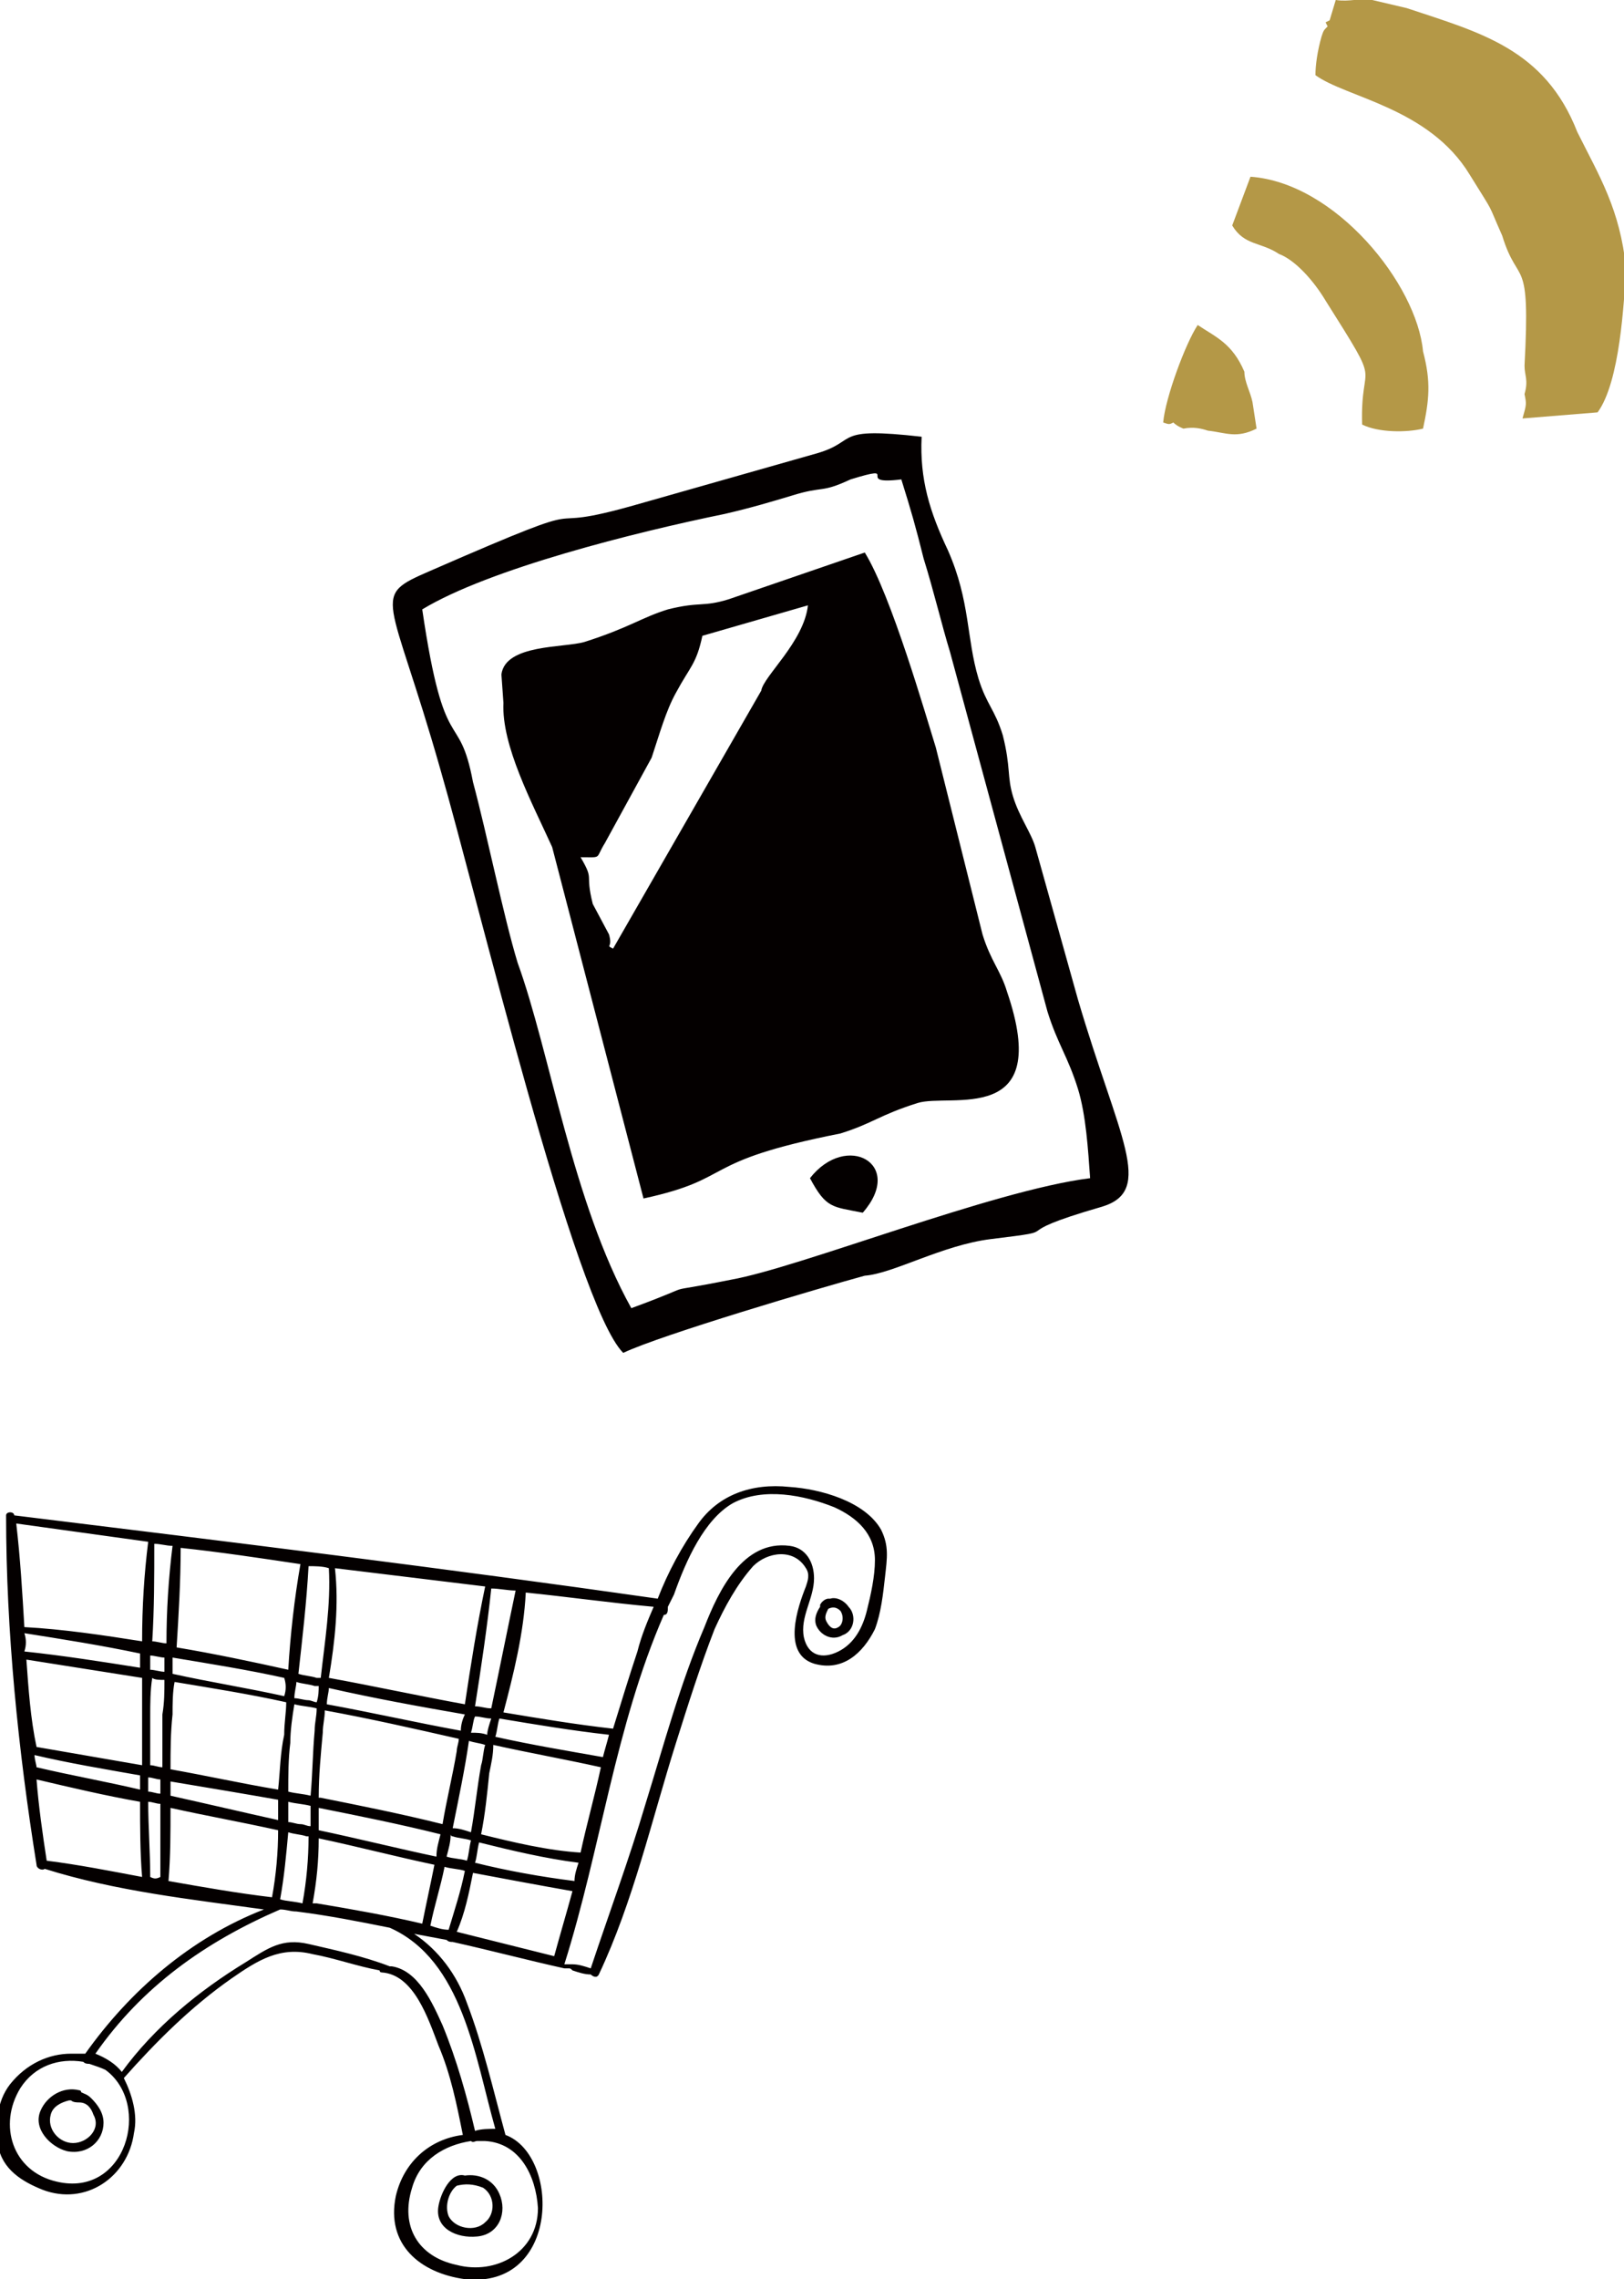
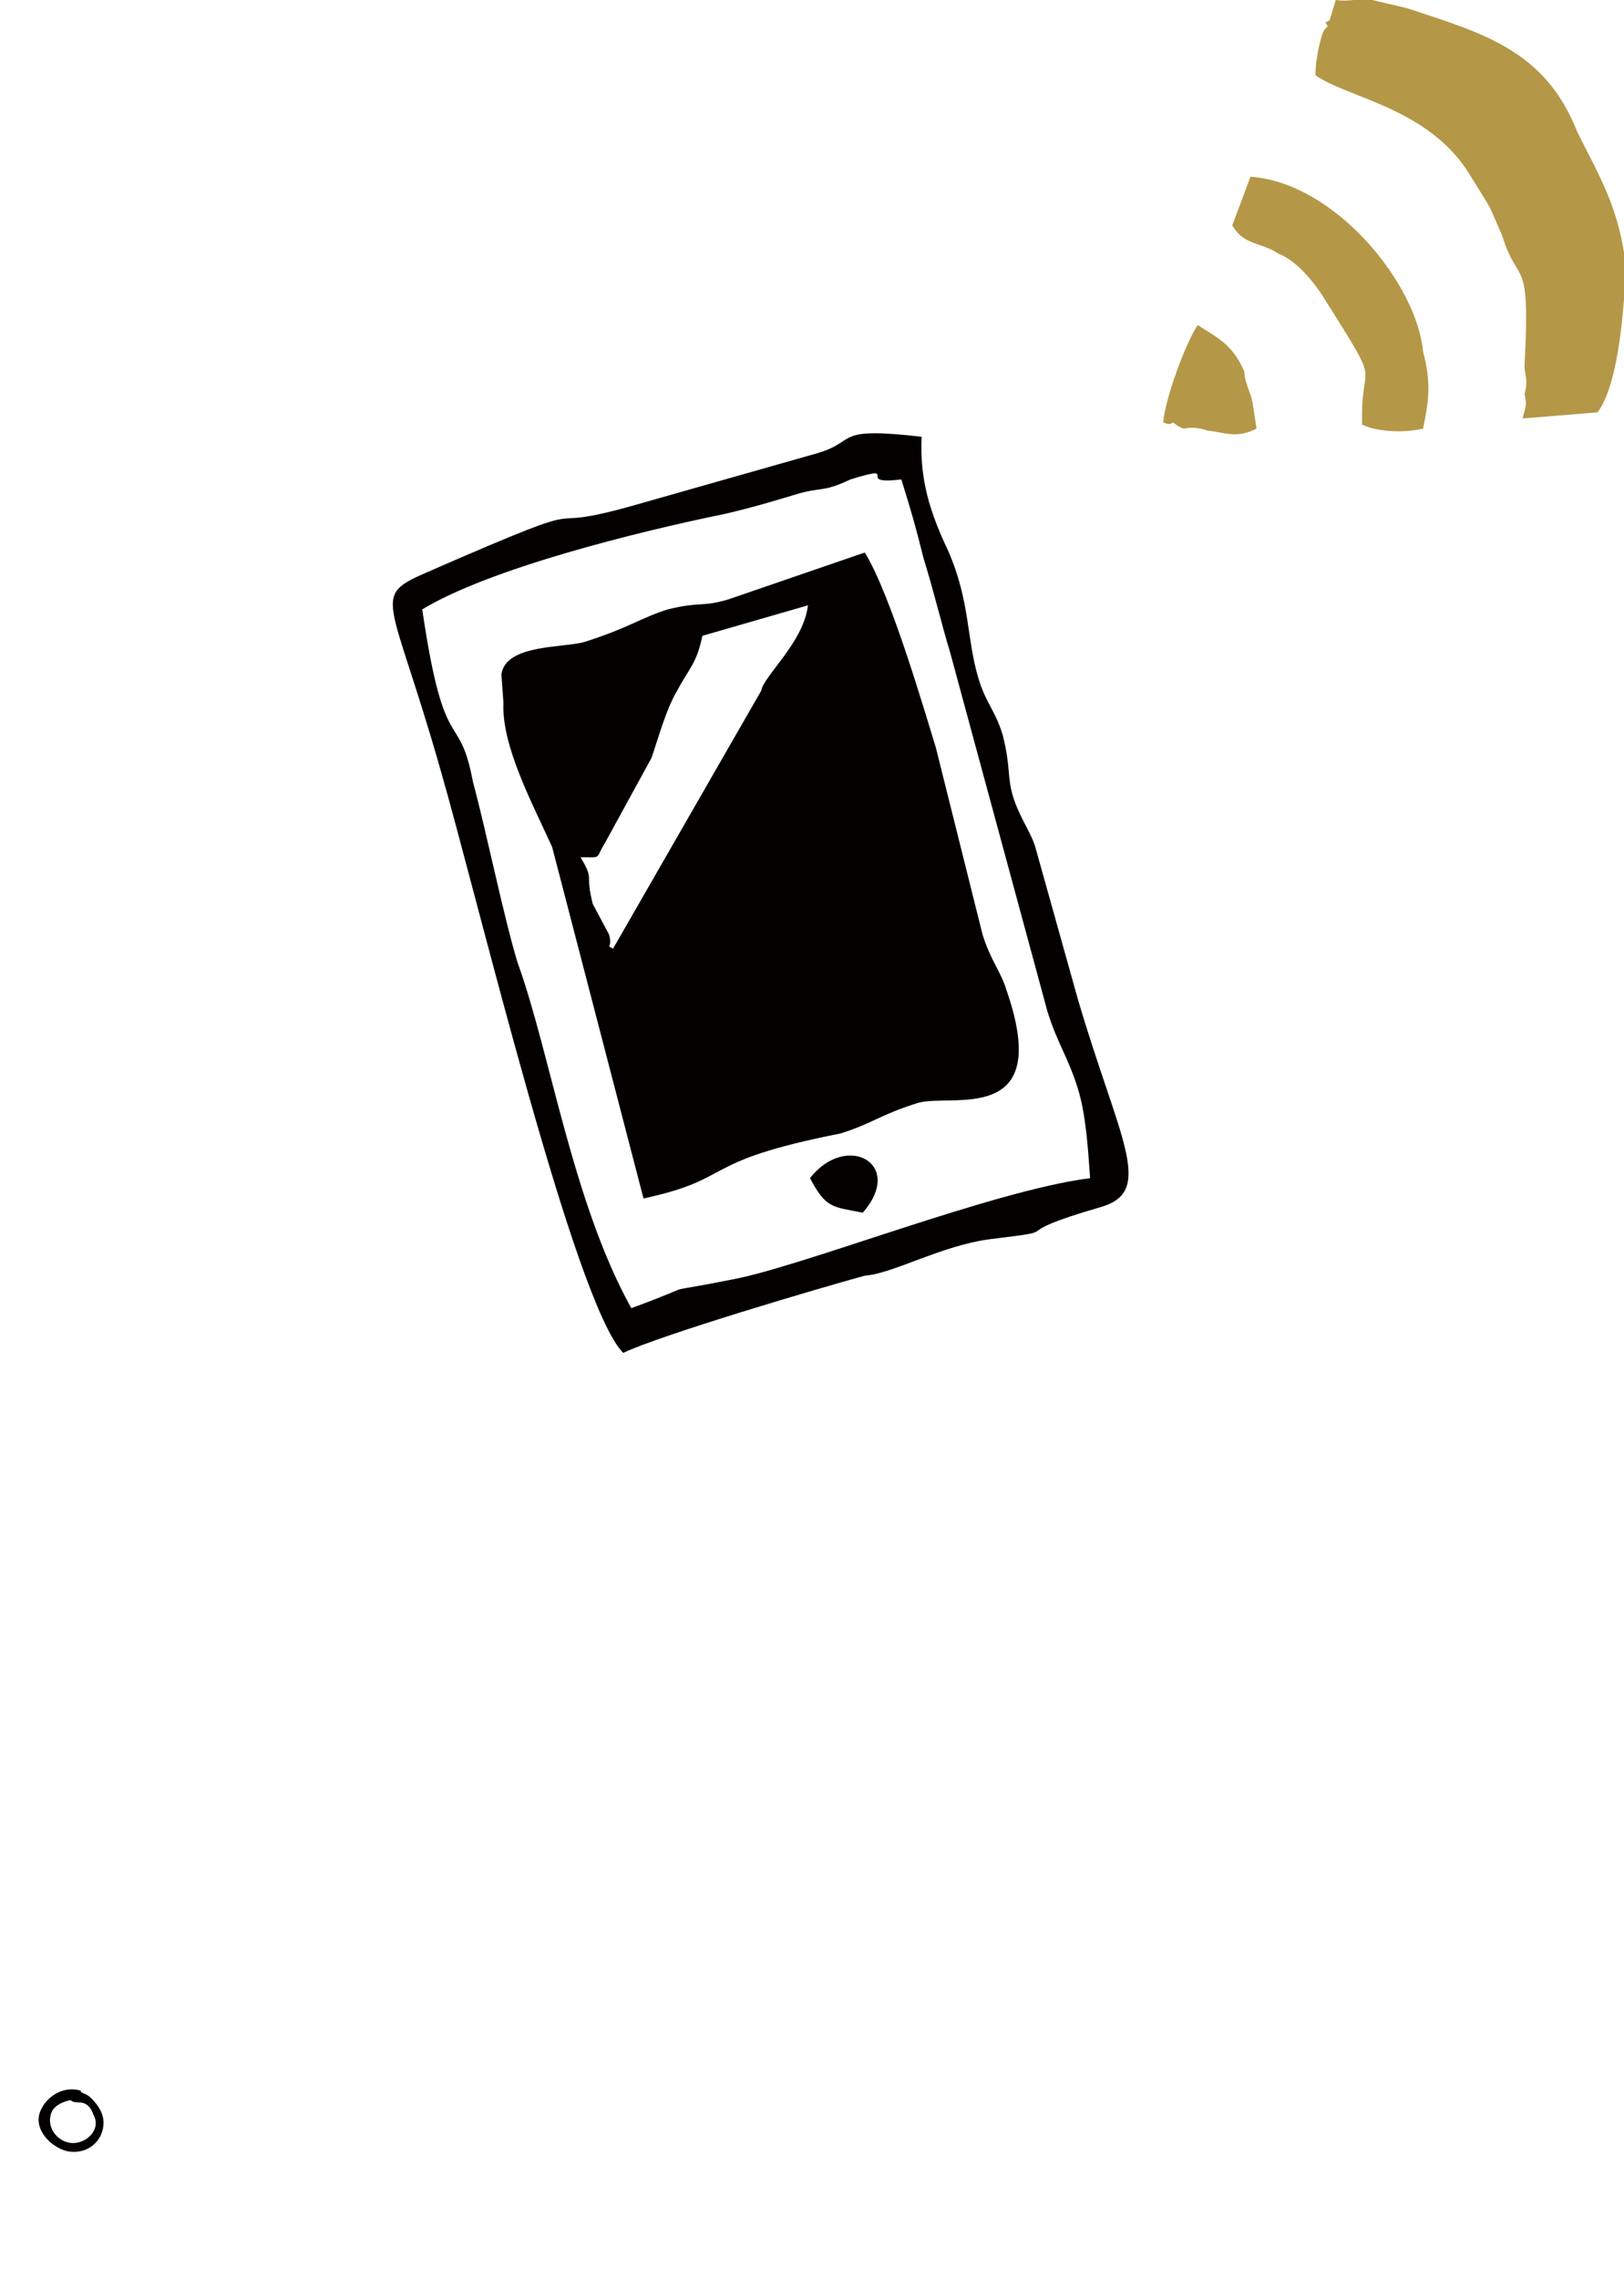
<svg xmlns="http://www.w3.org/2000/svg" version="1.1" id="レイヤー_1" x="0px" y="0px" viewBox="0 0 80 112.2" style="enable-background:new 0 0 80 112.2;" xml:space="preserve">
  <style type="text/css">
	.st0{fill-rule:evenodd;clip-rule:evenodd;fill:#B49847;}
	.st1{fill-rule:evenodd;clip-rule:evenodd;fill:#040000;}
	.st2{fill:#040000;}
</style>
  <g>
    <g>
      <path class="st0" d="M65.8,0c0.7,0.1,1.1-0.1,1.8,0l1.7,0.4c3.6,1.2,6.8,2,8.4,6.1c1.1,2.2,2.1,3.8,2.4,6.7    c-0.1,1.7-0.3,5.6-1.4,7.1L75,20.6c0.2-0.7,0.2-0.7,0.1-1.2c0.2-0.7,0-0.9,0-1.4c0.3-5.6-0.3-3.8-1.1-6.4c-0.8-1.8-0.3-0.9-1.6-3    c-2-3.3-6.1-3.8-7.6-4.9c0-0.5,0.1-1.2,0.3-1.9c0.1-0.3,0.1-0.3,0.3-0.5l-0.1-0.2L65.5,1L65.8,0L65.8,0z" />
      <path class="st0" d="M61.6,8.7c4.2,0.3,8.2,5.3,8.5,8.6c0.4,1.5,0.3,2.4,0,3.8c-0.8,0.2-2.2,0.2-3-0.2c-0.1-3.4,1.1-1.5-1.8-6.1    c-0.6-1-1.5-2-2.3-2.3c-0.9-0.6-1.7-0.4-2.3-1.4L61.6,8.7L61.6,8.7z" />
      <path class="st0" d="M59.5,21.2c-0.3-0.1-0.7-0.2-1.2-0.1c0,0-0.3-0.1-0.5-0.3c-0.2,0.1-0.2,0.1-0.5,0c0.1-1.2,1.1-3.9,1.7-4.8    c0.9,0.6,1.7,0.9,2.3,2.3c0,0.5,0.3,1,0.4,1.5l0.2,1.3C60.9,21.6,60.4,21.3,59.5,21.2L59.5,21.2z" />
    </g>
    <path class="st1" d="M20.8,30c3.3-2,10.5-3.8,14.9-4.7C37,25,38,24.7,39,24.4c1.6-0.5,1.4-0.1,2.9-0.8c2.6-0.8,0.1,0.3,2.5,0   c0.5,1.6,0.7,2.3,1.1,3.9c0.5,1.6,0.9,3.3,1.3,4.6l4.8,17.7c0.5,1.6,1,2.2,1.5,3.8c0.4,1.3,0.5,3,0.6,4.4   C48.9,58.6,39.4,62.4,36,63c-4,0.8-1.1,0-4.9,1.4c-2.9-5.2-4-12.6-5.6-17c-0.7-2.3-1.5-6.3-2.2-8.9C22.6,34.8,21.9,37.5,20.8,30   L20.8,30z M28.6,42.2c1.1,0,0.7,0.1,1.2-0.7l2.3-4.2c0.4-1.2,0.7-2.3,1.2-3.2c0.7-1.3,1-1.4,1.3-2.8l5.2-1.5   c-0.2,1.8-2.2,3.5-2.3,4.2l-7.3,12.7c-0.4-0.2,0,0-0.2-0.7l-0.8-1.5C28.8,42.9,29.3,43.4,28.6,42.2L28.6,42.2z M31.7,59   c4.6-1,2.6-1.8,9.7-3.2c1.6-0.5,1.9-0.9,3.8-1.5c1.6-0.5,6.7,1.2,4.4-5.5c-0.3-1-0.8-1.5-1.2-2.8l-2.3-9.2   c-0.5-1.6-2.2-7.5-3.5-9.6l-6.7,2.3c-1.3,0.4-1.4,0.1-3,0.5c-1.3,0.4-1.9,0.9-4.1,1.6c-1,0.3-3.9,0.1-4.1,1.6l0.1,1.4   c-0.1,2.1,1.4,4.9,2.4,7.1L31.7,59L31.7,59z M39.9,58c0.8,1.5,1.1,1.4,2.6,1.7C44.6,57.3,41.7,55.7,39.9,58L39.9,58z M21.7,37.9   c1.8,6.2,6.6,26.3,9,28.7c1.9-0.9,9.7-3.2,11.9-3.8c1.4-0.1,3.8-1.5,6.2-1.8c4.1-0.5,0.3-0.1,5.5-1.6c2.6-0.8,0.8-3.4-1.2-10.2   L51,41.7c-0.2-0.7-0.8-1.5-1.1-2.5c-0.3-1-0.1-1.4-0.5-3c-0.4-1.3-0.8-1.5-1.2-2.8c-0.6-2-0.4-3.8-1.5-6.3   c-0.9-1.9-1.4-3.5-1.3-5.6c-4.4-0.5-3.1,0.2-5.1,0.8l-8.8,2.5c-5.9,1.7-0.9-0.8-10.3,3.3C18.2,29.4,19.2,29.1,21.7,37.9L21.7,37.9z   " />
    <g>
-       <path class="st2" d="M41.8,79.1c-0.2-0.3-0.6-0.5-0.9-0.4c0,0-0.1,0-0.1,0c0,0,0,0,0,0c-0.1,0-0.3,0.1-0.4,0.3c0,0,0,0.1,0,0.1    c-0.2,0.3-0.3,0.6-0.2,0.9c0.2,0.5,0.8,0.8,1.3,0.5C42.1,80.3,42.2,79.5,41.8,79.1z M41.3,80.1c-0.3,0.2-0.5-0.1-0.6-0.3    c-0.1-0.2,0-0.4,0.1-0.6c0.2-0.1,0.4-0.1,0.6,0.1C41.6,79.6,41.5,80,41.3,80.1z" />
-       <path class="st2" d="M24.9,105.1c-0.6-2.2-1.1-4.4-1.9-6.5c-0.5-1.4-1.4-2.6-2.6-3.4c0.5,0.1,1.1,0.2,1.6,0.3    c0.1,0.1,0.2,0.1,0.3,0.1c1.8,0.4,3.7,0.9,5.5,1.3c0.1,0,0.2,0,0.2,0c0.1,0,0.1,0,0.2,0.1c0.3,0.1,0.6,0.2,0.9,0.2    c0.1,0.1,0.3,0.2,0.4,0c1.7-3.6,2.6-7.6,3.8-11.4c0.6-1.9,1.2-3.8,1.9-5.6c0.5-1.1,1.1-2.2,1.9-3.1c0.7-0.7,2-0.9,2.6,0.1    c0.2,0.3,0.1,0.6,0,0.9c-0.4,1-1.2,3.3,0.4,3.8c1.4,0.4,2.4-0.5,3-1.7c0.3-0.8,0.4-1.7,0.5-2.6c0.1-0.9,0.2-1.5-0.2-2.3    c-0.8-1.4-3-2-4.5-2.1C37,73,35.4,73.6,34.4,75c-0.8,1.1-1.5,2.4-2,3.7c-10.5-1.5-21.1-2.8-31.7-4.1c0-0.2-0.4-0.2-0.4,0    c0,5.7,0.6,11.6,1.5,17.2c0,0.2,0.3,0.3,0.4,0.2c3.5,1.1,7.2,1.5,10.8,2c-3.6,1.4-6.6,4-8.8,7.1c-0.2,0-0.4,0-0.7,0    c-1.1,0-2.2,0.5-3,1.5c-0.7,0.9-0.7,2-0.6,3c0.2,1.2,1.2,1.8,2.2,2.2c2.1,0.8,4.2-0.6,4.5-2.8c0.2-0.9-0.1-1.9-0.5-2.7    c1.6-1.8,3.3-3.5,5.3-4.9c1.3-0.9,2.4-1.6,4-1.2c1.1,0.2,2.2,0.6,3.3,0.8c0,0.1,0.1,0.1,0.1,0.1c1.6,0.1,2.3,2.3,2.8,3.6    c0.6,1.4,0.9,2.9,1.2,4.4c-1.6,0.2-2.9,1.3-3.3,3c-0.5,2.4,1.2,3.8,3.4,4.1C27.6,112.7,27.6,106.1,24.9,105.1z M21.2,94.8    c0.2-1,0.5-1.9,0.7-2.9c0.3,0.1,0.7,0.1,1,0.2c-0.2,1-0.5,1.9-0.8,2.9C21.8,95,21.5,94.9,21.2,94.8z M14.3,85.8    c0-0.6,0.1-1.3,0.2-1.9c0.4,0.1,0.7,0.1,1.1,0.2c0,0.4-0.1,0.7-0.1,1.1c-0.1,1.1-0.1,2.1-0.2,3.2c-0.4-0.1-0.7-0.1-1.1-0.2    C14.2,87.4,14.2,86.6,14.3,85.8z M13.7,88.1c-1.8-0.3-3.6-0.7-5.3-1c0-0.9,0-1.8,0.1-2.7c0-0.5,0-1.1,0.1-1.6    c1.8,0.3,3.7,0.6,5.5,1c0,0.5-0.1,1-0.1,1.6C13.8,86.3,13.8,87.2,13.7,88.1z M15.9,85.3c0-0.4,0.1-0.7,0.1-1.1    c2.2,0.4,4.4,0.9,6.6,1.4c0,0.2-0.1,0.4-0.1,0.6c-0.2,1.2-0.5,2.4-0.7,3.6c-2-0.5-4-0.9-6-1.3c0,0-0.1,0-0.1,0    C15.7,87.4,15.8,86.4,15.9,85.3z M23.1,85.7c0.3,0.1,0.5,0.1,0.8,0.2c-0.1,0.3-0.1,0.7-0.2,1c-0.2,1.1-0.3,2.2-0.5,3.3    c-0.3-0.1-0.6-0.2-0.9-0.2C22.6,88.5,22.9,87.1,23.1,85.7z M22.3,90.4c0.3,0.1,0.6,0.1,0.9,0.2c-0.1,0.4-0.1,0.7-0.2,1    c-0.3-0.1-0.7-0.1-1-0.2c0.1-0.4,0.2-0.7,0.2-1.1C22.2,90.4,22.3,90.4,22.3,90.4z M23.6,90.7c1.6,0.4,3.3,0.8,4.9,1    c-0.1,0.3-0.2,0.6-0.2,0.9c0,0,0,0,0,0c-1.6-0.2-3.3-0.5-4.9-0.9C23.5,91.4,23.5,91.1,23.6,90.7z M23.7,90.3c0.2-1,0.3-2,0.4-3    c0.1-0.5,0.2-0.9,0.2-1.4c1.8,0.4,3.5,0.7,5.3,1.1c-0.3,1.4-0.7,2.8-1,4.2C27,91.1,25.3,90.7,23.7,90.3z M24.4,85.5    c0.1-0.3,0.1-0.6,0.2-0.9c1.8,0.3,3.6,0.6,5.4,0.8c-0.1,0.4-0.2,0.7-0.3,1.1C28,86.2,26.2,85.9,24.4,85.5z M24,85.4    c-0.3-0.1-0.5-0.1-0.8-0.1c0.1-0.3,0.1-0.6,0.2-0.8c0.3,0,0.5,0.1,0.8,0.1C24.1,84.9,24,85.2,24,85.4z M22.7,85.2    c-2.2-0.4-4.4-0.9-6.6-1.3c0-0.3,0.1-0.6,0.1-0.8c2.2,0.5,4.4,0.9,6.7,1.3C22.8,84.6,22.7,84.9,22.7,85.2z M15.6,83.8    c-0.1,0-0.3-0.1-0.4-0.1c-0.2,0-0.5-0.1-0.7-0.1c0-0.3,0.1-0.6,0.1-0.8c0.3,0.1,0.6,0.1,0.9,0.2c0.1,0,0.1,0,0.2,0    C15.7,83.2,15.7,83.5,15.6,83.8z M14,83.5c-1.8-0.4-3.7-0.7-5.5-1.1c0-0.3,0-0.5,0-0.8c1.8,0.3,3.7,0.6,5.5,1    C14.1,82.9,14.1,83.2,14,83.5z M8.1,82.3c-0.2,0-0.5-0.1-0.7-0.1c0-0.2,0-0.5,0-0.7c0.2,0,0.5,0.1,0.7,0.1    C8.1,81.8,8.1,82.1,8.1,82.3z M8.1,82.7c0,0.6,0,1.1-0.1,1.7C8,85.3,8,86.2,8,87c-0.2,0-0.4-0.1-0.6-0.1c0-0.8,0-1.6,0-2.4    c0-0.6,0-1.3,0.1-1.9C7.6,82.7,7.9,82.7,8.1,82.7z M7.9,87.6c0,0.2,0,0.5,0,0.7c-0.2,0-0.4-0.1-0.6-0.1c0-0.2,0-0.5,0-0.7    C7.5,87.5,7.7,87.6,7.9,87.6z M8.4,87.7c1.8,0.3,3.6,0.6,5.3,0.9c0,0.3,0,0.7,0,1c-1.8-0.4-3.5-0.8-5.3-1.2    C8.4,88.2,8.4,87.9,8.4,87.7z M14.2,88.7c0.4,0.1,0.7,0.1,1.1,0.2c0,0.3,0,0.7,0,1c-0.2,0-0.3-0.1-0.5-0.1c-0.2,0-0.4-0.1-0.6-0.1    C14.2,89.4,14.2,89.1,14.2,88.7z M15.7,89c2,0.4,4,0.8,6,1.3c-0.1,0.4-0.2,0.7-0.2,1.1c-1.9-0.4-3.9-0.9-5.8-1.3    C15.7,89.7,15.7,89.3,15.7,89z M21.4,91.8c-0.2,1-0.4,1.9-0.6,2.9c-1.7-0.4-3.4-0.7-5.2-1c-0.1,0-0.1,0-0.2,0    c0.2-1.1,0.3-2.1,0.3-3.2C17.6,90.9,19.5,91.4,21.4,91.8z M22.5,95.1c0.4-0.9,0.6-1.9,0.8-2.9c1.6,0.3,3.2,0.6,4.9,0.9    c-0.3,1.1-0.6,2.1-0.9,3.2C25.7,95.9,24.1,95.5,22.5,95.1z M36.1,74c1.5-0.8,3.5-0.4,5,0.2c1.1,0.5,2,1.3,2,2.6    c0,0.8-0.2,1.7-0.4,2.5c-0.2,0.8-0.6,1.6-1.4,2c-0.8,0.4-1.5,0.2-1.7-0.7c-0.2-1,0.5-1.9,0.5-2.9c0-0.8-0.4-1.5-1.2-1.6    c-2.3-0.3-3.5,2.2-4.2,4c-1.2,2.8-2,5.8-2.9,8.7c-0.8,2.7-1.8,5.4-2.7,8.1c-0.3-0.1-0.6-0.2-0.9-0.2c-0.1,0-0.1,0-0.2,0    c0,0,0,0-0.1,0c0,0-0.1,0-0.1,0c1.8-5.7,2.5-11.7,4.9-17.2c0.2,0,0.2-0.2,0.2-0.4c0.1-0.2,0.2-0.4,0.3-0.6    C33.8,76.8,34.7,74.8,36.1,74z M32.2,79.1c-0.3,0.7-0.6,1.4-0.8,2.2c-0.4,1.2-0.8,2.5-1.2,3.8c0,0,0,0,0,0    c-1.8-0.2-3.6-0.5-5.4-0.8c0.5-1.9,1-3.9,1.1-5.9C27.9,78.6,30,78.9,32.2,79.1z M25.4,78.3c-0.4,1.9-0.8,3.9-1.2,5.8    c-0.3,0-0.5-0.1-0.8-0.1c0.3-1.9,0.6-3.9,0.8-5.8C24.6,78.2,25,78.3,25.4,78.3z M23.9,78.1c-0.4,1.9-0.7,3.8-1,5.8    c-2.2-0.4-4.5-0.9-6.7-1.3c0.3-1.8,0.5-3.6,0.3-5.4C19,77.5,21.4,77.8,23.9,78.1z M16.2,77.2c0.1,1.8-0.2,3.6-0.4,5.4    c-0.1,0-0.1,0-0.2,0c-0.3-0.1-0.6-0.1-0.9-0.2c0.2-1.8,0.4-3.5,0.5-5.3C15.5,77.1,15.9,77.1,16.2,77.2z M14.8,77    c-0.3,1.7-0.5,3.5-0.6,5.2c-1.8-0.4-3.7-0.8-5.5-1.1c0.1-1.6,0.2-3.3,0.2-4.9C10.8,76.4,12.8,76.7,14.8,77z M8.5,76.1    c-0.2,1.6-0.3,3.2-0.3,4.8c-0.2,0-0.5-0.1-0.7-0.1c0.1-1.6,0.1-3.2,0.1-4.8C7.9,76,8.2,76.1,8.5,76.1z M0.8,75    c2.2,0.3,4.3,0.6,6.5,0.9C7.1,77.5,7,79.1,7,80.8c-1.9-0.3-3.9-0.6-5.8-0.7C1.1,78.4,1,76.7,0.8,75z M1.2,80.4    c1.9,0.3,3.8,0.6,5.7,1c0,0.2,0,0.5,0,0.7c-1.9-0.3-3.8-0.6-5.7-0.8C1.3,81,1.3,80.7,1.2,80.4z M1.3,81.7C3.2,82,5.1,82.3,7,82.6    c0,0.5,0,1,0,1.4c0,1,0,1.9,0,2.9c-1.7-0.3-3.5-0.6-5.2-0.9C1.5,84.6,1.4,83.1,1.3,81.7z M1.7,86.4c1.7,0.4,3.5,0.7,5.2,1    c0,0.2,0,0.5,0,0.7c-1.7-0.4-3.4-0.7-5.1-1.1C1.8,86.9,1.7,86.6,1.7,86.4z M2.3,91.6c-0.2-1.3-0.4-2.7-0.5-4    c1.7,0.4,3.4,0.8,5.1,1.1c0,1.2,0,2.5,0.1,3.7C5.4,92.1,3.9,91.8,2.3,91.6z M7.4,92.4c0-1.2-0.1-2.5-0.1-3.7    c0.2,0,0.4,0.1,0.6,0.1c0,1.2,0,2.4,0,3.6C7.7,92.5,7.6,92.5,7.4,92.4z M8.3,92.6c0.1-1.2,0.1-2.4,0.1-3.6    c1.8,0.4,3.5,0.7,5.3,1.1c0,1.1-0.1,2.2-0.3,3.3C11.7,93.2,10,92.9,8.3,92.6z M14.2,90.2c0.3,0.1,0.6,0.1,0.9,0.2c0,0,0.1,0,0.1,0    c0,1.1-0.1,2.2-0.3,3.3c-0.4-0.1-0.8-0.1-1.1-0.2C14,92.4,14.1,91.3,14.2,90.2z M2.8,107.4c-2.2-0.5-2.9-2.8-1.8-4.6    c0.7-1.1,1.9-1.5,3.1-1.3c0.1,0.1,0.2,0.1,0.3,0.1c0.3,0.1,0.6,0.2,0.8,0.3C7.5,103.6,6.2,108.2,2.8,107.4z M21.8,99.7    c-0.5-1.1-1.2-2.7-2.5-2.9c0,0,0,0-0.1,0c-1.3-0.5-2.7-0.8-4-1.1c-1.3-0.3-2,0.2-3.1,0.9C9.8,98,7.6,99.8,6,102    c-0.3-0.4-0.8-0.7-1.3-0.9c2.3-3.3,5.4-5.5,9.1-7.1c0.3,0,0.5,0.1,0.8,0.1c1.6,0.2,3.1,0.5,4.6,0.8c0,0,0,0,0,0    c3.6,1.6,4.2,6.4,5.2,9.9c-0.3,0-0.7,0-1,0.1c0,0,0,0,0,0C23,103.2,22.5,101.4,21.8,99.7z M22.5,111.5c-1.9-0.4-2.8-1.9-2.2-3.8    c0.4-1.4,1.6-2.1,2.9-2.3c0.1,0.1,0.2,0,0.3,0c0.1,0,0.3,0,0.4,0c1.7,0.1,2.5,1.7,2.6,3.3C26.5,110.9,24.4,112,22.5,111.5z" />
      <path class="st2" d="M5.1,104.5c0-0.5-0.3-0.9-0.6-1.2c-0.2-0.2-0.3-0.2-0.5-0.3c0,0,0-0.1-0.1-0.1c-0.8-0.2-1.6,0.3-1.9,1    c-0.4,0.9,0.5,1.8,1.3,2C4.3,106.1,5.1,105.4,5.1,104.5z M3.6,105.5c-0.7,0-1.3-0.7-1.1-1.4c0.1-0.4,0.5-0.6,0.9-0.7    c0,0,0,0,0.1,0c0.1,0.1,0.3,0.1,0.4,0.1c0.4,0,0.6,0.3,0.7,0.6C5,104.8,4.3,105.5,3.6,105.5z" />
-       <path class="st2" d="M24.6,108c-0.3-0.7-1-1-1.7-0.9c-0.7-0.2-1.2,0.9-1.3,1.5c-0.2,1.1,0.9,1.6,1.9,1.5    C24.6,110,25,108.9,24.6,108z M22.1,109.1c-0.2-0.5,0-1.2,0.4-1.5c0.4-0.1,0.8-0.1,1.3,0.1c0.6,0.4,0.6,1.3,0.1,1.7    C23.4,109.9,22.4,109.7,22.1,109.1z" />
    </g>
  </g>
</svg>